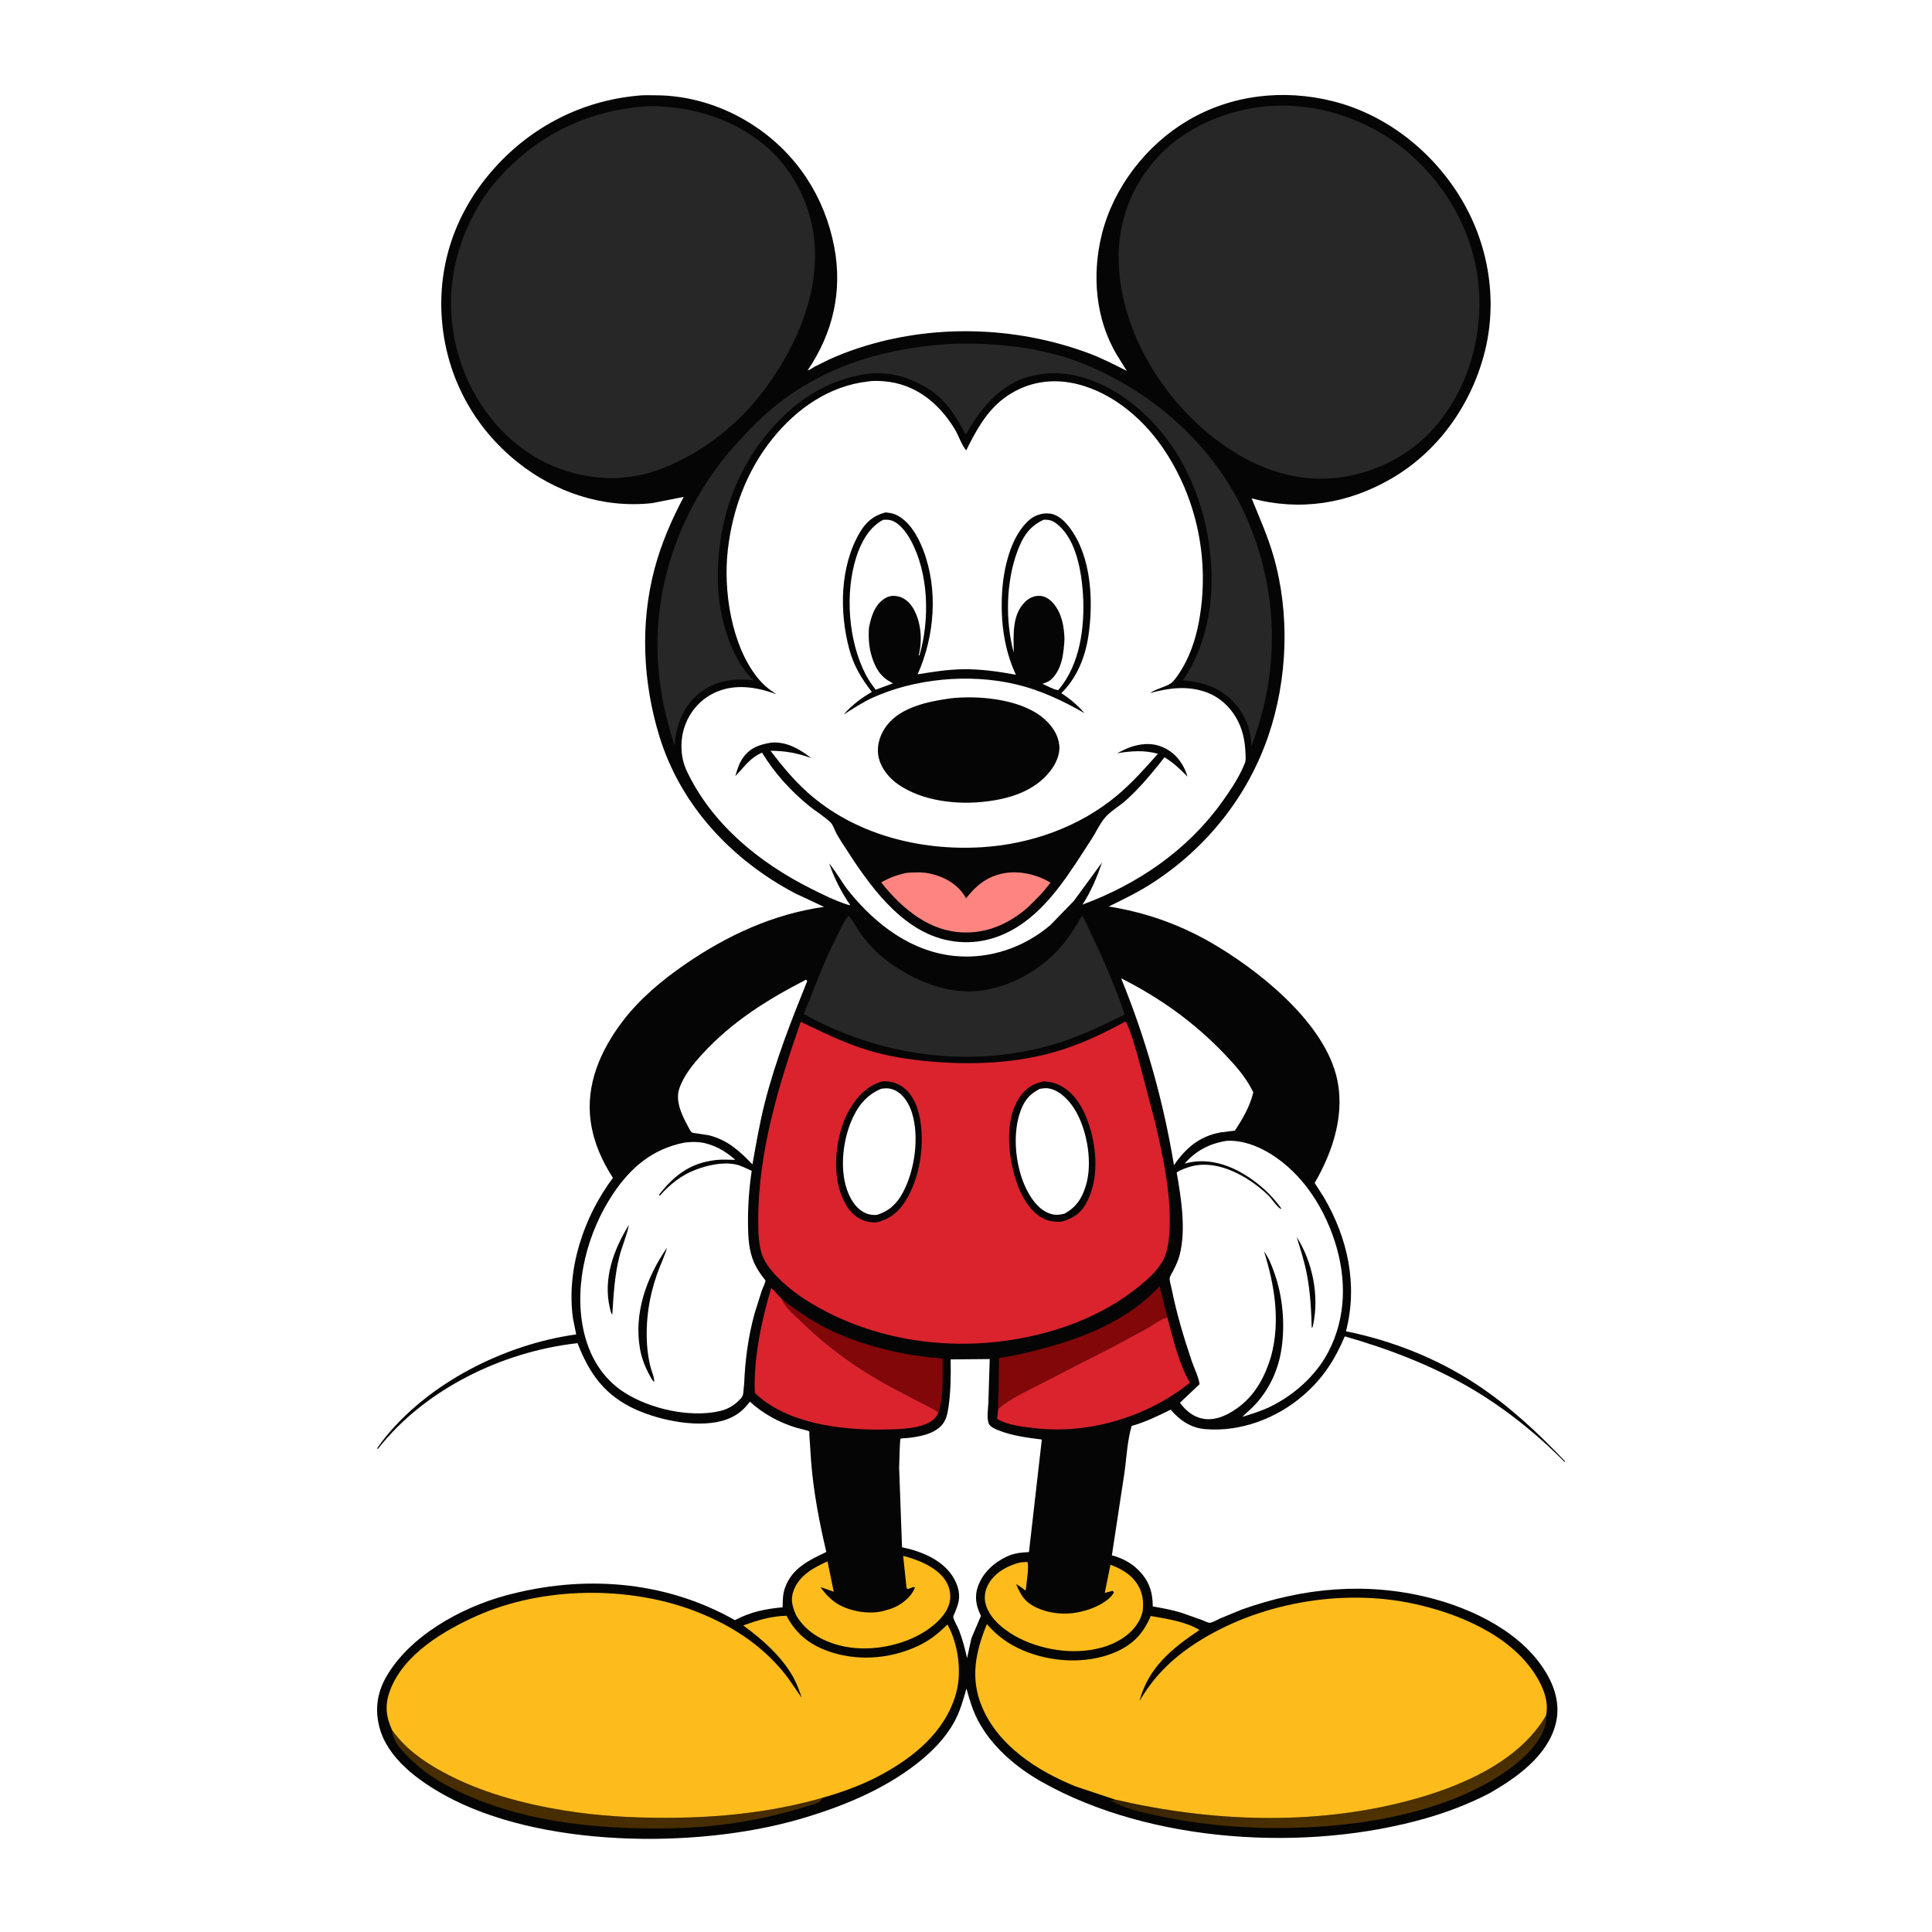
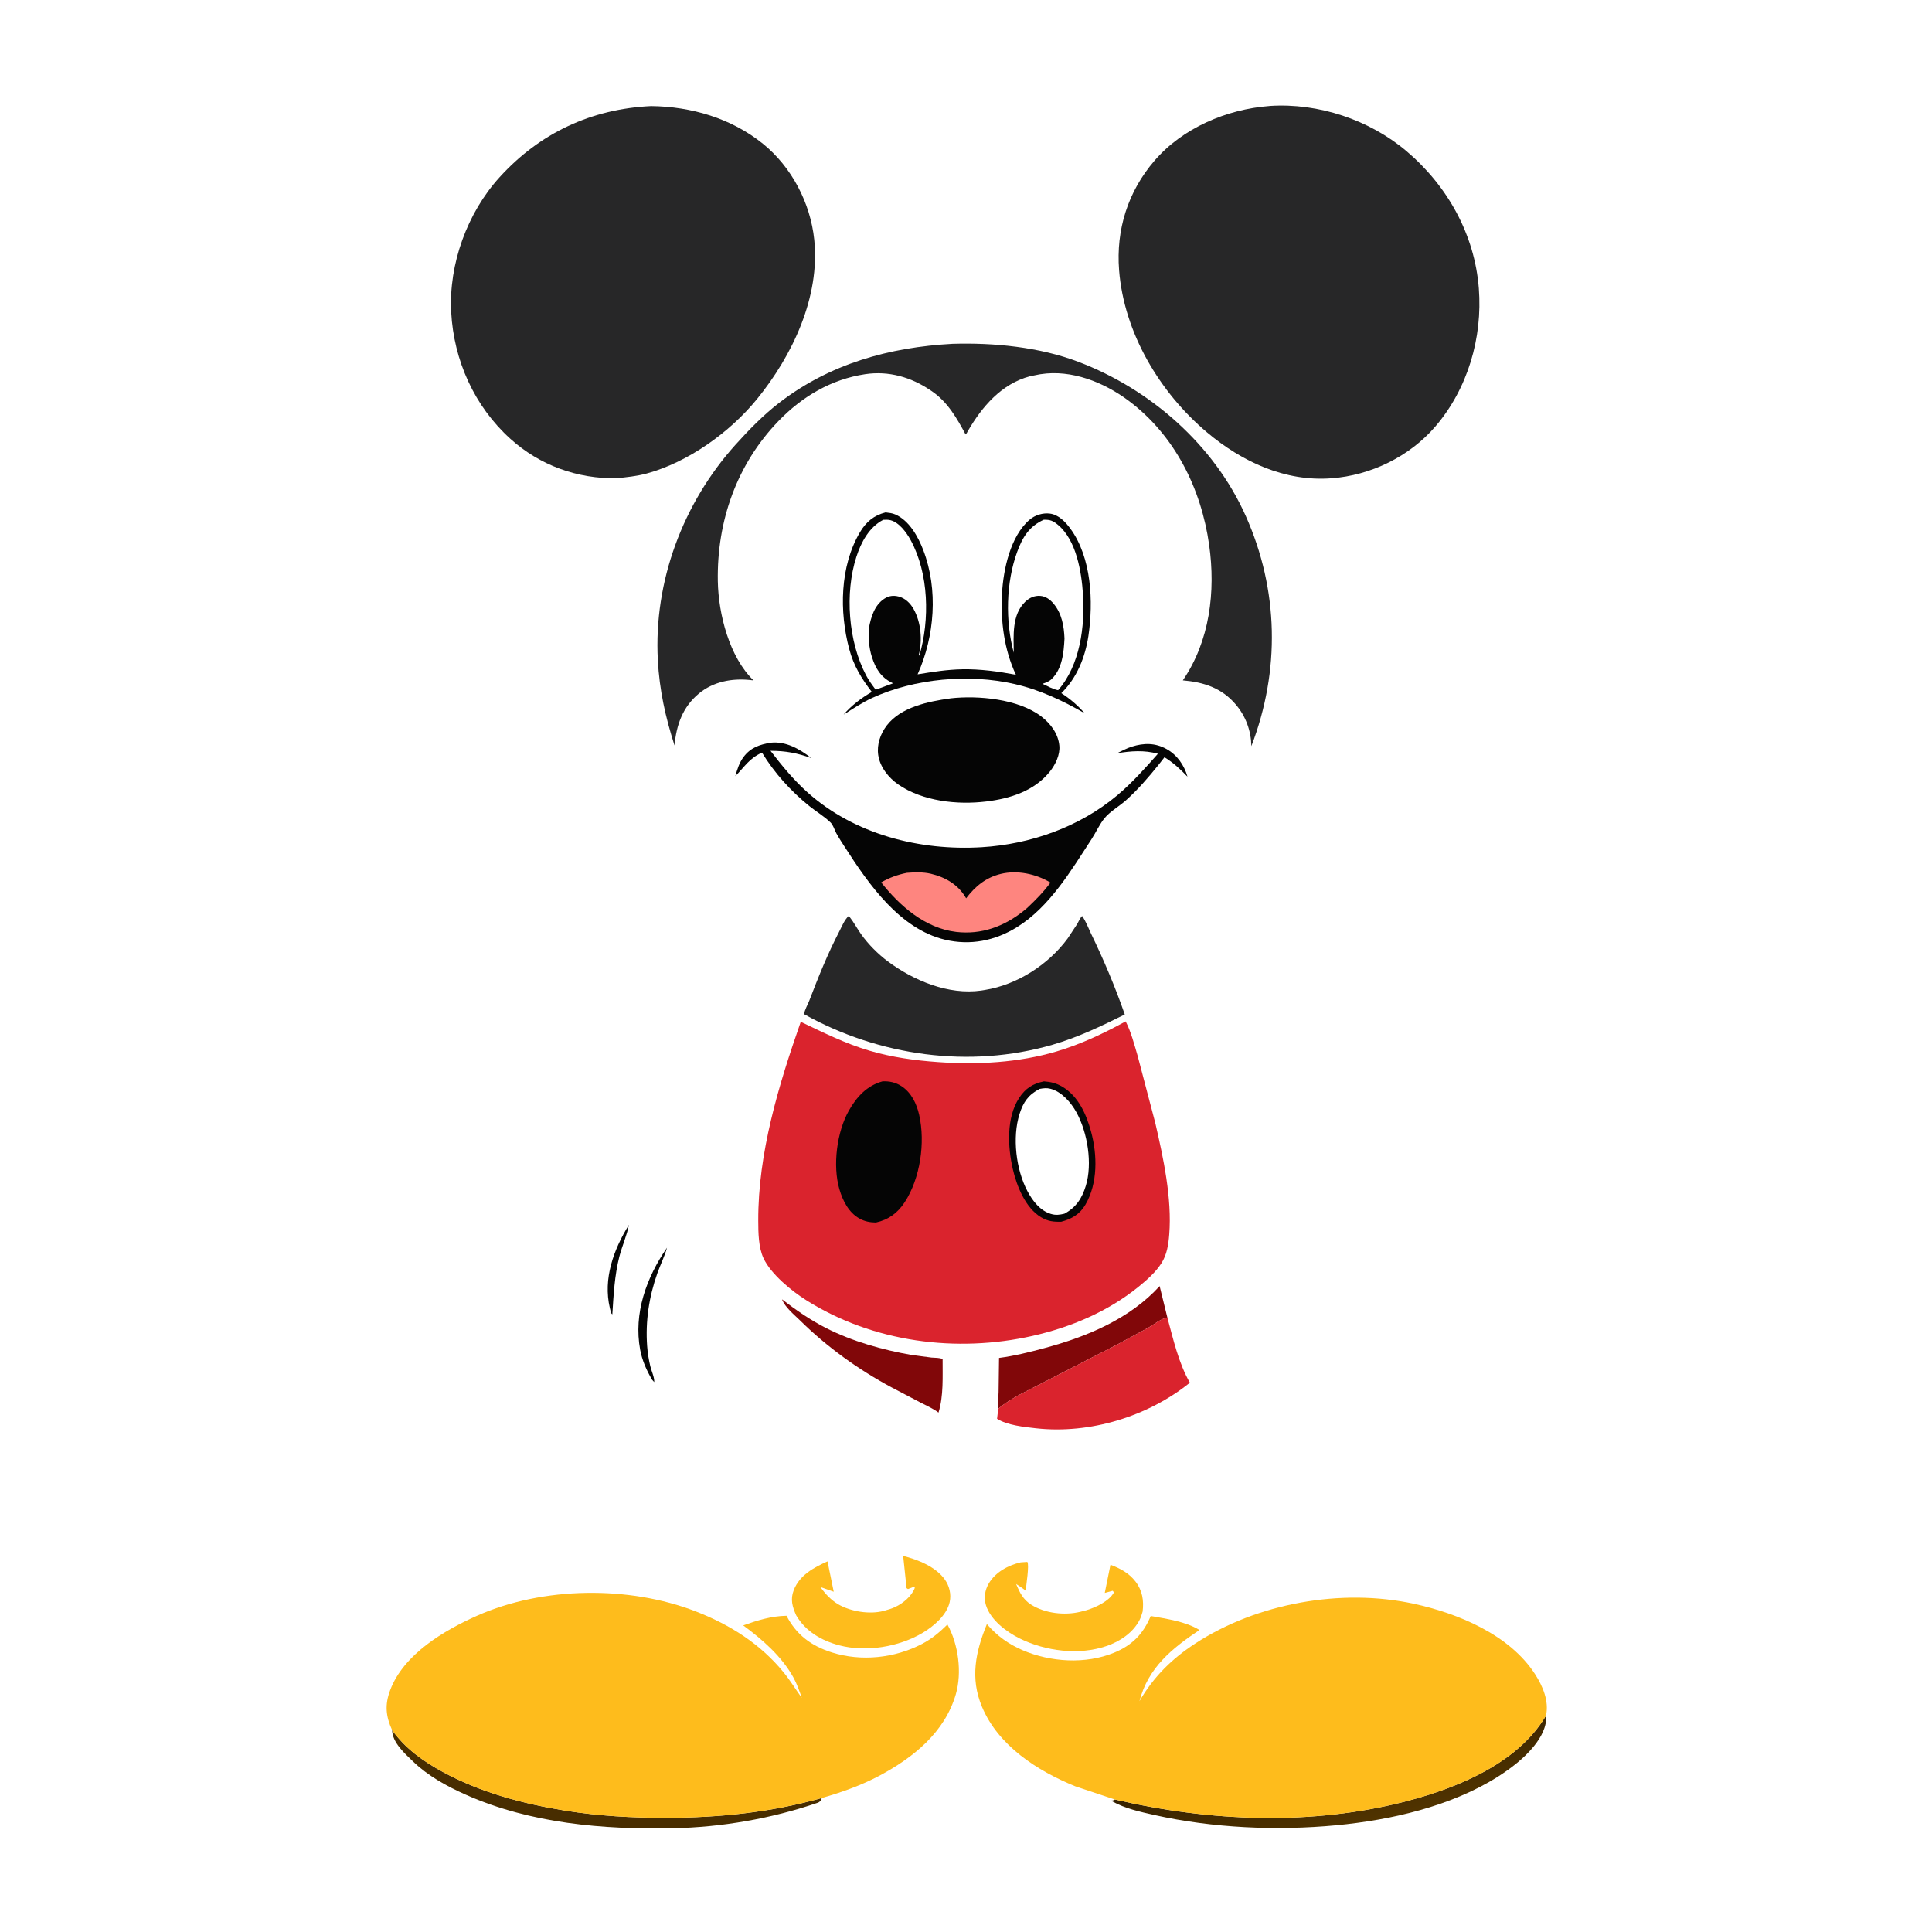
<svg xmlns="http://www.w3.org/2000/svg" version="1.1" style="display: block;" viewBox="0 0 2048 2048" width="1024" height="1024">
  <defs>
    <linearGradient id="Gradient1" gradientUnits="userSpaceOnUse" x1="1423.16" y1="1936.53" x2="1402.33" y2="1852.14">
      <stop class="stop0" offset="0" stop-opacity="1" stop-color="rgb(80,51,0)" />
      <stop class="stop1" offset="1" stop-opacity="1" stop-color="rgb(53,33,1)" />
    </linearGradient>
  </defs>
  <path transform="translate(0,0)" fill="rgb(255,255,255)" d="M -0 -0 L 2048 0 L 2048 2048 L -0 2048 L -0 -0 z" />
-   <path transform="translate(0,0)" fill="rgb(5,5,5)" d="M 676.12 101.404 C 681.84 100.672 688.054 101.003 693.832 100.985 C 731.686 100.867 768.893 112.901 800.265 133.888 C 845.175 163.931 874.314 208.996 884.36 261.94 C 893.281 308.96 882.817 353.319 856.118 392.613 C 858.314 392.229 861.136 390.036 863.115 388.936 L 878.489 381.274 C 888.632 376.641 899.022 372.619 909.61 369.124 C 988.06 343.227 1075.61 345.597 1153 374.04 C 1167.23 379.271 1180.96 386.323 1194.47 393.17 L 1184.28 376.824 C 1161.06 338.463 1157.31 290.978 1168.05 248.121 C 1180.44 198.69 1214.85 154.141 1258.48 128.141 C 1305.36 100.21 1360.96 94.115 1413.5 107.436 C 1470.81 121.966 1520.36 161.971 1550.03 212.586 C 1578.75 261.58 1587.87 320.709 1573.18 375.778 C 1558.51 430.771 1523.65 479.342 1474.05 507.833 C 1428.34 534.088 1377.85 542.084 1326.78 528.259 C 1335.11 548.939 1343.86 568.198 1350.06 589.79 C 1367.54 650.75 1364.95 719.976 1344.57 779.819 C 1322.49 844.632 1278.77 899.027 1221.44 936.13 C 1206.62 945.723 1191.06 953.202 1175.26 960.93 C 1213.1 966.934 1248.48 979.188 1281.82 998.123 C 1332.28 1026.79 1400.67 1081.06 1416.19 1139.02 C 1426.8 1178.63 1413.5 1219.77 1393.61 1253.99 L 1403.39 1269.23 C 1428.79 1312.72 1439.51 1361.93 1426.81 1411.19 C 1475.21 1421.01 1523.09 1439.78 1564.41 1467 C 1599.68 1490.23 1630.01 1518.49 1659.03 1549 L 1658.5 1549.72 C 1628.71 1519.5 1593.58 1491.47 1556.86 1470.28 C 1515.86 1446.63 1470.93 1429.56 1425.55 1416.61 C 1414.82 1441.65 1402.48 1461.01 1381.7 1479.03 C 1353.35 1503.62 1314.83 1518.21 1277.16 1514.9 C 1262.11 1513.58 1250.49 1505.45 1240.95 1494.33 C 1228.17 1500.6 1214.77 1507.16 1201.1 1511.13 L 1199.62 1511.55 C 1194.89 1527.38 1194.2 1545.83 1191.81 1562.22 L 1178.65 1648.69 C 1189.38 1651.57 1198.71 1656.38 1206.66 1664.26 C 1217.9 1675.4 1221.96 1687.27 1221.99 1702.86 C 1232.06 1704.67 1241.99 1706.4 1251.8 1709.39 L 1274.17 1717.29 C 1276.14 1718.02 1280.16 1720.13 1282.11 1720.24 C 1284.64 1720.38 1290.72 1716.81 1293.1 1715.73 L 1316.37 1706.17 C 1381.1 1683.1 1447.88 1676.76 1514.88 1693.58 C 1561.66 1705.33 1613.93 1730.75 1639.25 1773.68 C 1649.05 1790.29 1654 1808.88 1648.96 1827.94 C 1639.98 1861.86 1607.33 1884.66 1578.61 1901.12 C 1557.06 1912.2 1534.75 1920.81 1511.45 1927.48 C 1384.98 1963.66 1219.56 1953.9 1104.24 1888.83 C 1076.88 1873.39 1050.45 1850.85 1036.04 1822.5 C 1030.72 1812.03 1027.59 1801.22 1024.49 1789.95 C 1020.93 1802.12 1017.97 1813.54 1011.86 1824.77 C 1001.95 1842.94 987.324 1857.58 971.064 1870.16 C 934.948 1898.12 890.77 1915.92 847.112 1928.52 C 737.599 1960.15 571.532 1958.69 470.827 1902.7 C 443.067 1887.26 411.238 1863.98 402.412 1831.7 C 397.282 1812.94 399.567 1794.9 409.144 1778 C 433.909 1734.29 488.507 1704.27 535.5 1691.45 C 617.5 1669.07 704.426 1675.07 779.011 1717.44 C 795.237 1708.81 811.423 1705.41 829.618 1703.82 C 829.682 1696.56 829.732 1689.66 832.268 1682.73 C 839.743 1662.3 857.536 1653.88 875.928 1645.15 C 868.507 1613.64 862.391 1581.81 859.84 1549.49 L 857.874 1519.97 C 857.819 1519.09 858.299 1517.99 857.71 1517.34 C 856.84 1516.38 845.904 1514.02 843.929 1513.41 C 825.657 1507.76 809.058 1498.7 794.923 1485.85 C 788.224 1494.62 781.52 1500.33 771.166 1504.31 C 743.685 1514.86 701.013 1506.18 674.875 1494.56 C 641.705 1479.82 625.08 1457.02 612.226 1423.82 L 610.279 1424.04 C 531.735 1433.21 450.051 1472.83 400.715 1535.8 L 399.605 1535.5 L 404.738 1528.33 C 452.045 1466.6 534.824 1424.98 610.791 1414.54 L 607.413 1397.81 C 600.054 1345.93 618.654 1290.01 649.73 1248.59 C 637.949 1230.38 629.349 1210.91 626.235 1189.29 C 620.572 1149.98 636.507 1113.56 659.873 1082.77 C 677.924 1058.98 701.526 1039.21 725.992 1022.36 C 770.628 991.614 819.455 969.019 873.456 961.317 L 843 947.04 C 775.91 911.784 721.637 854.13 699.045 780.723 C 681.42 723.454 678.393 660.939 693.909 602.762 C 701.058 575.956 711.824 551.205 724.747 526.77 L 691.16 533.366 C 639.15 538.998 588.156 521.938 547.717 489.24 C 502.472 452.656 474.425 400.947 468.801 343.084 C 463.15 284.939 480.825 229.992 518.1 185.181 C 558.174 137.007 613.635 107.137 676.12 101.404 z" />
  <path transform="translate(0,0)" fill="rgb(72,45,0)" d="M 415.65 1834.03 C 429.755 1853.6 448.41 1866.95 469.412 1878.37 C 509.485 1900.16 554.291 1912.08 599.107 1919.33 C 634.432 1925.05 670.126 1927.01 705.879 1926.96 C 761.893 1926.89 816.994 1921.28 871.046 1906 L 870.51 1908.32 C 869.339 1909.4 868.346 1910.48 866.8 1911.01 C 817.678 1927.8 765.227 1936.97 713.305 1938.01 C 639.09 1939.49 562.712 1933.02 494.056 1902.6 C 473.719 1893.59 453.79 1882.64 437.668 1867.09 C 428.832 1858.56 415.901 1847.09 415.65 1834.03 z" />
  <path transform="translate(0,0)" fill="rgb(129,7,9)" d="M 828.979 1377.35 C 843.8 1388.74 858.662 1399.09 875.36 1407.63 C 903.257 1421.9 935.936 1431.08 966.724 1436.38 L 987.5 1439.09 C 990.928 1439.42 996.241 1439.09 999.205 1440.74 C 999.09 1459.34 1000.36 1479.5 994.852 1497.42 C 989.094 1493.08 982.107 1490.01 975.699 1486.73 L 944.777 1470.51 C 909.84 1451.74 876.707 1427.95 848.45 1400.07 C 842.061 1393.77 832.082 1385.82 828.979 1377.35 z" />
  <path transform="translate(0,0)" fill="url(#Gradient1)" d="M 1181.81 1907.55 C 1282.7 1931.04 1390.64 1935.54 1491.46 1909.2 C 1545.54 1895.07 1609.26 1868.92 1638.83 1818.58 C 1640.04 1830.28 1633.19 1842.14 1626.05 1850.99 C 1615.73 1863.78 1601.58 1874.64 1587.78 1883.38 C 1538.23 1914.75 1474.41 1929.37 1416.5 1934.85 C 1353.34 1940.83 1285.66 1937.82 1223.79 1924.01 C 1208.58 1920.62 1192.63 1917.13 1179 1909.51 L 1176.49 1908.75 C 1178.97 1908.65 1179.66 1908.94 1181.81 1907.55 z" />
  <path transform="translate(0,0)" fill="rgb(129,7,9)" d="M 1058.18 1493.3 C 1057.54 1487.79 1058.44 1481.13 1058.54 1475.5 L 1059.02 1439.47 C 1075.31 1437.35 1091.58 1433.26 1107.42 1428.99 C 1152.16 1416.95 1197.49 1398.15 1229.26 1363.32 L 1237.47 1396.73 C 1231.14 1397.5 1222.71 1404.32 1217 1407.56 L 1183.84 1425.52 L 1080.41 1478.59 C 1072.63 1482.94 1065.01 1487.54 1058.18 1493.3 z" />
  <path transform="translate(0,0)" fill="rgb(254,188,28)" d="M 1081.96 1656.18 L 1089 1655.71 C 1091.27 1658.67 1087.73 1680.93 1087.24 1686.21 C 1084.08 1683.53 1080.6 1681.36 1077.14 1679.09 C 1080.9 1688.18 1084.51 1695.61 1093.14 1701.07 C 1107.75 1710.29 1128.5 1712.59 1145.13 1708.59 L 1147 1708.11 L 1151.86 1706.84 C 1161.7 1703.86 1175.78 1697.25 1180.83 1688 L 1179.5 1686.31 L 1171.1 1688.56 L 1177.14 1658.68 C 1187.57 1662.65 1196.76 1667.52 1203.71 1676.54 C 1211.03 1686.05 1212.66 1696.8 1211.23 1708.35 C 1210.35 1711.35 1209.45 1714.4 1208.02 1717.19 C 1201.04 1730.81 1187.12 1740.03 1172.97 1744.88 C 1143.81 1754.87 1108.34 1750.4 1081 1736.88 C 1066.79 1729.86 1050.06 1717.32 1045.16 1701.64 C 1042.73 1693.87 1044.04 1685.45 1048.17 1678.5 C 1055.35 1666.41 1068.71 1659.28 1081.96 1656.18 z" />
  <path transform="translate(0,0)" fill="rgb(254,188,28)" d="M 957.403 1649.33 C 972.917 1653.24 991.925 1660.8 1001.55 1674.35 C 1006.39 1681.18 1008.5 1689.88 1006.72 1698.16 C 1003.75 1712.01 989.813 1723.89 978.117 1730.84 C 952.889 1745.85 918.153 1751.62 889.635 1744.11 C 870.919 1739.19 853.934 1729.39 843.991 1712.33 C 839.921 1703.16 837.639 1695.43 841.379 1685.7 C 847.486 1669.8 862.511 1661.7 877.204 1655.13 L 883.786 1687.3 L 869.688 1682.31 C 874.603 1689.4 881.152 1696.32 888.667 1700.69 C 901.765 1708.3 921.984 1711.63 936.756 1707.62 L 938.5 1707.12 C 942.182 1706.1 945.627 1705.08 949.094 1703.43 C 957.442 1699.47 966.567 1691.94 969.811 1683 L 968.5 1682.17 L 962.5 1684.46 L 961.002 1683.5 L 957.403 1649.33 z" />
  <path transform="translate(0,0)" fill="rgb(255,255,255)" d="M 1188.43 1037.02 C 1229.64 1057.85 1265.96 1083.76 1297.9 1117.21 C 1309.96 1129.84 1320.95 1142.12 1328.57 1157.97 C 1324.67 1173.3 1317.74 1185.32 1309.03 1198.47 L 1293.4 1200.45 C 1271.11 1204.78 1257.11 1216.81 1244.46 1235.12 C 1233.13 1166.74 1214.64 1101.19 1188.43 1037.02 z" />
  <path transform="translate(0,0)" fill="rgb(255,255,255)" d="M 854.44 1038.5 C 854.986 1038.85 855.295 1039.48 855.674 1040 C 838.516 1082.53 822.158 1124.16 810.767 1168.74 C 805.201 1190.52 801.612 1212.22 797.61 1234.29 C 783.616 1219.79 771.667 1208.79 751.682 1203.47 L 734.248 1200.8 C 731.999 1200.04 730.136 1195.49 728.989 1193.4 C 722.881 1182.25 715.833 1167.4 719.911 1154.56 C 724.392 1140.45 734.917 1127.76 744.755 1117.06 C 776.198 1082.85 813.454 1059.57 854.44 1038.5 z" />
  <path transform="translate(0,0)" fill="rgb(218,35,45)" d="M 1058.18 1493.3 C 1065.01 1487.54 1072.63 1482.94 1080.41 1478.59 L 1183.84 1425.52 L 1217 1407.56 C 1222.71 1404.32 1231.14 1397.5 1237.47 1396.73 C 1243.63 1419.55 1249.45 1445.13 1261.31 1465.73 C 1216.79 1501.61 1155.26 1520.41 1098.17 1514.05 C 1085.81 1512.67 1067.47 1510.82 1056.94 1503.95 L 1058.18 1493.3 z" />
-   <path transform="translate(0,0)" fill="rgb(218,35,45)" d="M 994.852 1497.42 C 993.658 1499.6 992.436 1501.84 990.68 1503.63 C 979.298 1515.2 951.413 1515.15 936.007 1515.38 C 891.37 1516.04 833.665 1509.13 800.133 1476.51 C 798.633 1440.24 807.283 1399.54 817.571 1365.07 L 828.979 1377.35 C 832.082 1385.82 842.061 1393.77 848.45 1400.07 C 876.707 1427.95 909.84 1451.74 944.777 1470.51 L 975.699 1486.73 C 982.107 1490.01 989.094 1493.08 994.852 1497.42 z" />
-   <path transform="translate(0,0)" fill="rgb(255,255,255)" d="M 1007.74 1441.03 L 1049.14 1440.66 L 1047.72 1486.96 C 1047.48 1492.94 1045.45 1505.2 1048.74 1510.13 C 1050.61 1512.92 1054.82 1514.72 1057.79 1515.94 C 1072.59 1522.01 1088.64 1523.94 1104.37 1525.97 L 1090.75 1645.24 C 1082.51 1645.72 1075.21 1646.32 1067.57 1649.86 C 1053.72 1656.28 1041.98 1666.93 1036.69 1681.54 C 1032.93 1691.91 1034.56 1701.88 1039.24 1711.58 L 1039.87 1712.85 L 1029.67 1736.76 L 1025.12 1757.76 C 1022.99 1747.67 1020.26 1737.72 1016.6 1728.06 C 1015.35 1724.76 1010.52 1716.78 1010.46 1713.76 C 1010.45 1713.12 1011.82 1710.44 1012.08 1709.79 C 1013.6 1705.94 1015.25 1702.03 1016.12 1697.97 C 1018.12 1688.6 1014.88 1678.74 1009.79 1670.86 C 998.309 1653.13 976.107 1644.17 956.195 1640.21 L 953.125 1556.09 C 953.694 1532.99 954.195 1525.32 954.585 1525.12 C 955.839 1524.49 960.707 1524.53 962.341 1524.34 C 974.253 1522.97 988.909 1520.5 997.617 1511.5 C 1002.91 1506.03 1004.27 1499.21 1005.37 1492 C 1007.93 1475.15 1007.97 1458.02 1007.74 1441.03 z" />
  <path transform="translate(0,0)" fill="rgb(39,39,40)" d="M 1147.05 970.984 C 1150.84 975.98 1153.67 983.752 1156.46 989.507 C 1169.93 1017.28 1182.19 1046.21 1192.31 1075.38 C 1167.47 1087.76 1142.31 1099.77 1115.58 1107.5 C 1027.61 1132.93 931.901 1119.38 852.392 1075.09 C 852.889 1070.49 856.148 1065.23 857.831 1060.83 C 867.336 1036.02 877.351 1011.04 889.634 987.449 C 892.544 981.86 895.078 975.138 899.733 970.853 L 900.291 971.541 C 904.982 977.413 908.527 984.249 912.89 990.402 C 920.293 1000.84 930.732 1011.35 941 1019 C 968.429 1039.43 1005.36 1054.97 1040.12 1050.02 L 1044.01 1049.39 C 1078.12 1043.97 1111.44 1022.51 1131.79 994.761 L 1141.74 979.68 C 1143.34 976.994 1144.9 973.2 1147.05 970.984 z" />
  <path transform="translate(0,0)" fill="rgb(255,255,255)" d="M 1300.47 1209.31 C 1313.39 1208.63 1326.7 1212.5 1338.13 1218.3 C 1376.35 1237.68 1402.26 1276.3 1415.06 1316.33 C 1427.46 1355.11 1427.19 1396.32 1408.16 1432.94 C 1395.03 1458.19 1371.42 1479.21 1345.88 1491.44 C 1336.6 1495.89 1326.82 1498.83 1317.03 1501.91 C 1321.69 1497.07 1326.99 1492.91 1331.49 1487.9 C 1346.36 1471.36 1355.46 1450.89 1358.59 1428.91 C 1362.35 1402.54 1359.65 1373.53 1350.58 1348.51 C 1347.79 1340.82 1344.93 1333.26 1339.98 1326.68 C 1351.2 1362.87 1357.48 1400.73 1347.32 1438.04 C 1341.22 1458.17 1331.8 1476.66 1315.1 1489.99 C 1304.62 1498.35 1290.52 1506.09 1276.67 1504.12 C 1265.61 1502.54 1257.15 1495.71 1250.81 1486.94 L 1271.61 1467.29 C 1270.61 1459.68 1265.68 1449.85 1263.17 1442.4 C 1254.8 1417.53 1247.06 1391.84 1241.97 1366.08 C 1241.41 1363.27 1239.6 1357.66 1239.92 1354.95 C 1240.19 1352.72 1242.39 1349.45 1243.39 1347.48 C 1246.28 1341.82 1248.96 1336.36 1250.53 1330.17 C 1257.42 1303.11 1252.08 1269.97 1247.31 1242.78 C 1251.89 1239.93 1257.63 1237.8 1262.83 1236.41 C 1291.66 1228.69 1324.06 1247.68 1344.14 1266.85 C 1348.28 1270.8 1353.35 1279.2 1357.94 1281.78 L 1357.86 1280.5 C 1347.59 1266.18 1334.12 1254.05 1319.05 1244.94 C 1300.52 1233.74 1279.14 1227.51 1257.66 1232.98 L 1255.75 1233.48 C 1267.8 1219.6 1282.35 1212.13 1300.47 1209.31 z" />
-   <path transform="translate(0,0)" fill="rgb(5,5,5)" d="M 1374.49 1311.22 C 1391.5 1337.74 1398.58 1373.7 1391.95 1404.5 C 1391.48 1406.89 1391.94 1405.76 1390.5 1407.85 C 1389.97 1388.59 1388.96 1369.45 1385.29 1350.49 C 1382.7 1337.13 1378.57 1324.18 1374.49 1311.22 z" />
  <path transform="translate(0,0)" fill="rgb(255,255,255)" d="M 725.517 1211.2 C 733.307 1210.27 741.774 1210.12 749.35 1212.36 L 751 1212.87 C 762.239 1216.28 770.667 1221.85 779.486 1229.48 C 772.424 1229.42 765.675 1228.89 758.606 1229.71 C 731.701 1232.82 714.905 1245.74 698.54 1266.5 L 699.5 1267.43 C 709.818 1255.77 722.175 1245.82 736.819 1240.19 C 749.68 1235.24 765.949 1231.47 779.733 1234.32 C 785.541 1235.53 791.445 1238.7 796.835 1241.13 C 794.045 1260.12 792.691 1279.02 792.913 1298.22 C 793.07 1311.8 793.754 1325.39 799.177 1338.04 C 801.534 1343.54 804.563 1348.16 808.069 1352.98 C 808.471 1353.53 811.394 1357.06 811.423 1357.52 C 811.53 1359.29 808.346 1365.81 807.588 1367.89 L 800.017 1391.88 C 793.191 1416.34 789.849 1441.49 788.858 1466.83 L 788.35 1471.5 C 788 1475.19 788.244 1479.21 785.628 1482.11 L 784.827 1482.95 C 778.694 1489.64 771.542 1493.88 762.652 1495.88 C 731.007 1502.96 689.24 1493.55 661.99 1476.19 C 637.994 1460.91 624.04 1436.54 618.313 1409 C 608.276 1360.73 622.768 1306.3 649.734 1265.75 C 668.548 1237.47 691.721 1217.94 725.517 1211.2 z" />
  <path transform="translate(0,0)" fill="rgb(5,5,5)" d="M 666.68 1298.36 C 664.526 1309.76 659.378 1320.88 656.512 1332.2 C 651.462 1352.16 650.406 1372.78 649.104 1393.25 L 648.21 1392.5 C 647.425 1390.58 646.934 1388.57 646.464 1386.56 C 639.152 1355.28 650.503 1324.61 666.68 1298.36 z" />
  <path transform="translate(0,0)" fill="rgb(5,5,5)" d="M 707.057 1322.59 C 704.522 1331.84 700.041 1340.6 696.837 1349.66 C 687.998 1374.65 684.094 1400.39 685.992 1426.84 C 686.514 1434.12 687.695 1441.38 689.408 1448.47 C 690.646 1453.6 693.806 1459.94 693.5 1465.1 L 691.265 1462.59 C 685.436 1452.8 680.722 1442.18 678.623 1430.92 C 671.415 1392.24 685.304 1354.12 707.057 1322.59 z" />
  <path transform="translate(0,0)" fill="rgb(39,39,40)" d="M 1009.64 364.461 C 1053.48 363.13 1101.69 367.837 1142.95 383.494 C 1219.57 412.57 1286.91 471.549 1320.57 546.965 C 1355.53 625.271 1357.21 710.989 1326.5 790.942 C 1326.16 774.525 1320.62 759.26 1309.84 746.626 C 1294.92 729.147 1275.95 723.107 1253.85 721.212 C 1282.46 679.377 1288.71 627.165 1281.76 577.682 C 1273.37 517.902 1245.23 461.223 1196.2 424.667 C 1170.16 405.246 1136.07 391.561 1103.09 396.649 L 1101.5 396.913 L 1091.88 398.829 C 1061.51 406.931 1041.01 431.029 1025.84 457.159 C 1025.06 458.798 1024.76 459.328 1023.58 460.557 C 1014.31 443.256 1004.51 426.087 987.835 414.729 L 986.284 413.698 C 965.746 399.748 941.935 392.921 917.117 396.648 C 881.191 402.043 850.338 420.329 825.279 446.279 C 780.809 492.328 759.794 552.682 760.922 616.092 C 761.544 651.021 773.203 696.593 798.801 721.256 L 795.063 720.837 C 775.767 718.857 756.041 722.554 740.801 735.212 C 723.644 749.463 716.896 768.744 715.031 790.252 C 705.327 759.897 699.027 731.582 697.319 699.631 C 692.87 616.379 723.883 533.505 779.494 471.623 C 793.616 455.908 809.147 439.972 825.904 427.051 C 879.671 385.592 942.703 368.119 1009.64 364.461 z" />
  <path transform="translate(0,0)" fill="rgb(254,188,28)" d="M 1181.81 1907.55 L 1139.94 1893.6 C 1099.71 1877.25 1058.22 1850.69 1040.87 1809.11 C 1028.24 1778.84 1034.13 1750.94 1046.13 1721.63 C 1056.73 1733.94 1068.91 1742.77 1083.8 1749.2 C 1113.51 1762.01 1150.8 1764.37 1181 1751.93 C 1200.23 1744 1211.76 1732.19 1219.83 1713.01 C 1236.68 1716.09 1256.73 1718.77 1271.48 1727.87 C 1242.14 1747.55 1217.16 1767.72 1207.88 1803.27 C 1222.82 1777.47 1242.31 1758.29 1267.22 1742.06 C 1332.79 1699.35 1421.97 1683.45 1498.5 1700.02 C 1545.47 1710.18 1600.32 1732.8 1627.32 1774.87 C 1635.5 1787.61 1642.15 1803.29 1638.83 1818.58 C 1609.26 1868.92 1545.54 1895.07 1491.46 1909.2 C 1390.64 1935.54 1282.7 1931.04 1181.81 1907.55 z" />
  <path transform="translate(0,0)" fill="rgb(254,188,28)" d="M 415.65 1834.03 C 408.937 1819.29 407.767 1807.17 413.582 1791.67 C 427.883 1753.56 470.614 1728.33 505.93 1712.65 C 575.488 1681.77 666.685 1680.68 737.523 1708.15 C 773.902 1722.26 806.226 1742.67 831.008 1773.19 C 837.859 1781.63 843.505 1790.99 849.916 1799.76 C 847.315 1792.31 844.772 1784.89 840.919 1777.97 C 828.474 1755.63 808.181 1737.96 787.845 1723 C 802.935 1717.62 817.58 1713.08 833.747 1712.78 C 844.266 1733.07 860.069 1744.76 881.781 1751.64 C 913.042 1761.54 948.415 1757.76 977.438 1742.6 C 987.806 1737.19 996.028 1730.2 1004.33 1722.05 C 1015.95 1743.01 1019.94 1772.95 1013.2 1796.03 C 1001.39 1836.44 968.236 1863.06 932.49 1882.19 C 913.253 1892.49 891.989 1900 871.046 1906 C 816.994 1921.28 761.893 1926.89 705.879 1926.96 C 670.126 1927.01 634.432 1925.05 599.107 1919.33 C 554.291 1912.08 509.485 1900.16 469.412 1878.37 C 448.41 1866.95 429.755 1853.6 415.65 1834.03 z" />
  <path transform="translate(0,0)" fill="rgb(39,39,40)" d="M 1345.4 112.39 L 1346.27 112.289 C 1397.72 108.991 1451.69 126.949 1491.01 160.266 C 1534.42 197.053 1563.21 248.553 1567.63 305.74 C 1571.67 358.012 1555.88 412.188 1521.49 452.176 C 1494.11 484.018 1452.99 504.001 1411.25 507.022 C 1362.15 510.755 1316.44 489.409 1279.56 458.399 C 1229.17 416.027 1191.44 352.612 1186.28 286.348 C 1182.95 243.439 1195.56 203.204 1223.74 170.406 C 1253.58 135.671 1300.34 115.819 1345.4 112.39 z" />
  <path transform="translate(0,0)" fill="rgb(39,39,40)" d="M 690.173 112.443 C 732.744 112.923 775.275 125.342 808.772 152.425 C 839.207 177.033 859.112 215.201 863.134 254.053 C 869.438 314.944 839.994 376.954 802.382 423.129 C 773.732 458.302 729.35 490.096 685.319 502.003 C 675.017 504.789 664.328 505.851 653.744 506.954 C 612.03 507.704 572.108 493.286 540.976 465.136 C 502.87 430.679 481.004 382.07 478.278 330.867 C 475.564 279.895 495.31 225.572 529.603 187.839 C 572.226 140.939 626.892 115.427 690.173 112.443 z" />
  <path transform="translate(0,0)" fill="rgb(218,35,45)" d="M 1193.24 1082.71 C 1198.97 1093.78 1202.43 1107.33 1205.96 1119.27 L 1224.66 1190.42 C 1233.27 1227.65 1242.44 1270.32 1239.44 1308.58 C 1238.6 1319.26 1237.03 1329.9 1231.14 1339.11 C 1225.01 1348.67 1215.75 1356.83 1207.01 1363.93 C 1174.62 1390.26 1135.15 1406.94 1094.64 1416.1 C 1013.83 1434.36 925.532 1422.87 855.07 1378.54 C 839.584 1368.87 817.3 1350.82 809.382 1333.84 C 803.96 1322.21 803.82 1306.53 803.779 1293.95 C 803.544 1222.11 825.33 1150.37 848.832 1083.16 C 873.012 1094.61 895.662 1106.07 921.515 1113.71 C 945.358 1120.75 969.595 1124.08 994.328 1125.84 C 1036.1 1128.81 1079.56 1126.51 1119.9 1114.59 C 1145.84 1106.92 1169.56 1095.6 1193.24 1082.71 z" />
  <path transform="translate(0,0)" fill="rgb(5,5,5)" d="M 935.645 1146.22 C 942.885 1145.97 949.334 1147.33 955.5 1151.29 C 966.025 1158.06 971.687 1169.93 974.361 1181.78 C 980.999 1211.16 975.578 1249.03 958.958 1274.5 C 951.583 1285.8 941.73 1293.04 928.462 1295.93 C 922.134 1295.81 916.718 1294.81 911.109 1291.71 C 899.658 1285.4 893.315 1272.71 889.8 1260.64 C 882.511 1235.62 887.027 1199.86 899.89 1177.19 C 908.19 1162.56 919.046 1150.77 935.645 1146.22 z" />
-   <path transform="translate(0,0)" fill="rgb(255,255,255)" d="M 934.214 1154.1 C 939.61 1153.36 943.74 1153.41 948.741 1155.79 C 958.042 1160.22 963.893 1170.44 966.818 1179.95 C 974.616 1205.29 969.695 1240.55 957.229 1263.87 C 950.768 1275.96 942.619 1283.88 929.319 1287.87 C 925.376 1288.11 921.718 1287.72 918.031 1286.19 C 908.892 1282.39 903.081 1273.9 899.351 1265.09 C 889.874 1242.7 892.924 1211.71 901.949 1189.59 C 908.567 1173.37 917.697 1161.04 934.214 1154.1 z" />
  <path transform="translate(0,0)" fill="rgb(5,5,5)" d="M 1106.66 1146.26 C 1113.85 1146.8 1119.72 1148.19 1126.03 1151.91 C 1143.1 1161.96 1151.57 1181.2 1156.53 1199.46 C 1163.27 1224.23 1163.85 1254.34 1150.54 1277.07 C 1144.65 1287.14 1135.92 1292.19 1124.94 1295.08 C 1116.75 1295.27 1110.89 1294.67 1103.59 1290.34 C 1086.85 1280.39 1077.63 1256.92 1073.5 1238.77 C 1068.23 1215.6 1066.7 1184.79 1080.21 1164.01 C 1086.92 1153.69 1094.7 1148.76 1106.66 1146.26 z" />
  <path transform="translate(0,0)" fill="rgb(255,255,255)" d="M 1102.04 1154.28 C 1105.89 1153.55 1109.64 1153.12 1113.5 1154.13 C 1125.53 1157.26 1135.4 1168.77 1141.16 1179.29 C 1152.85 1200.67 1158.21 1233.52 1151.01 1256.97 C 1146.94 1270.23 1140.8 1279.85 1128.29 1286.58 C 1123.21 1287.78 1119.16 1288.37 1114 1286.8 C 1102.38 1283.26 1094.63 1273.02 1089.16 1262.75 C 1076.98 1239.89 1072.91 1205.6 1080.74 1180.86 C 1084.76 1168.15 1090.14 1160.46 1102.04 1154.28 z" />
  <path transform="translate(0,0)" fill="rgb(255,255,255)" d="M 920.112 404.381 C 925.222 403.498 931.581 403.756 936.754 404.154 C 969.952 406.711 995.099 427.013 1011.99 454.742 C 1016.16 461.579 1019.21 471.604 1024.21 477.424 C 1034.48 456.691 1045.85 435.623 1064.96 421.631 C 1085.25 406.777 1109.39 401.292 1134.3 405.591 C 1174.44 412.517 1209.6 441.273 1232.23 474.135 C 1269.27 527.901 1282.77 595.108 1270.87 659.157 C 1267.29 678.432 1260.59 698.136 1249.48 714.439 C 1247.3 717.641 1244.13 722.472 1240.9 724.517 C 1234.24 728.734 1225.98 729.955 1219.09 734.647 C 1238.7 729.399 1257.81 726.672 1277.47 733.352 C 1293.66 738.849 1306.08 751.017 1313.25 766.426 C 1318.03 776.692 1319.89 787.528 1320.28 798.757 C 1320.4 802.193 1320.86 805.984 1319.53 809.222 L 1318.96 810.5 L 1317.21 814.5 C 1311.26 827.411 1303.1 839.473 1294.81 850.97 C 1258.25 901.645 1205.84 937.342 1147.5 958.912 C 1156.55 944.842 1162.83 930.071 1168.17 914.268 L 1138.32 955.011 L 1113.31 980.775 C 1085.58 1004.24 1049.6 1016.7 1013.27 1013.49 C 966.791 1009.37 928.657 980.5 900.096 945.156 C 892.419 935.655 886.741 924.592 878.963 915.238 C 884.198 930.81 892.044 946.126 901.421 959.614 L 898.5 958.985 C 885.391 954.87 871.43 947.915 859.209 941.763 C 804.447 914.196 754.531 873.499 727.88 816.997 C 721.099 802.62 720.644 784.104 726.112 769.146 C 731.919 753.261 743.179 740.756 758.647 733.824 C 779.44 724.507 802.509 728.243 823.125 736.026 C 815.152 730.817 808.693 725.6 802.732 718.084 C 775.11 683.26 766.508 625.559 771.573 582.421 C 776.616 539.472 791.656 498.938 818.895 464.998 C 844.322 433.316 879.022 409.002 920.112 404.381 z" />
  <path transform="translate(0,0)" fill="rgb(5,5,5)" d="M 1007.1 740.378 L 1007.62 740.269 C 1036.85 736.998 1079.5 740.845 1103.71 759.401 C 1113.58 766.973 1121.71 777.59 1122.93 790.371 C 1123.86 800.112 1118.84 810.43 1112.89 817.889 C 1096.44 838.515 1070.6 846.624 1045.35 849.622 C 1014.96 853.35 978.077 849.401 952.258 831.609 C 941.915 824.482 932.858 813.111 930.972 800.469 C 929.295 789.237 933.254 777.867 940.064 768.989 C 955.031 749.476 984.111 743.554 1007.1 740.378 z" />
  <path transform="translate(0,0)" fill="rgb(5,5,5)" d="M 817.027 787.293 C 833.209 785.602 847.726 794.002 859.909 803.532 C 844.741 798.201 832.82 795.926 816.754 795.883 C 828.769 811.545 841.215 826.718 855.963 839.923 C 905.761 884.511 974.843 902.091 1040.62 898.094 C 1092.32 894.952 1144.13 876.708 1184.08 843.275 C 1199.93 830.011 1213.77 814.465 1227.44 799.019 C 1212.87 794.973 1198.77 796.041 1184 798.521 C 1189.15 796.059 1194.34 793.177 1199.81 791.473 C 1212.64 787.469 1224.63 787.363 1236.67 794.064 C 1247.83 800.274 1255.35 811.211 1258.78 823.294 C 1251 815.233 1243.95 808.6 1234.4 802.715 L 1227.62 811.372 C 1216.98 824.52 1206.12 837.124 1193.48 848.435 C 1186.48 854.702 1176.64 860.198 1170.77 867.396 C 1165.53 873.822 1161.82 882.234 1157.26 889.24 C 1135.42 922.776 1112.77 961.228 1078.08 982.798 C 1054.77 997.284 1028.54 1002.49 1001.72 996.116 C 953.784 984.728 920.816 937.266 895.628 898.058 C 892.5 893.189 889.261 888.302 886.5 883.218 C 884.63 879.775 883.246 874.654 880.479 871.931 C 873.921 865.48 865.041 860.227 857.84 854.411 C 838.265 838.602 820.835 819.318 807.762 797.816 C 794.265 803.834 789.304 812.853 779.504 822.698 C 781.462 815.636 783.656 808.53 788.096 802.566 C 795.638 792.436 805.182 789.3 817.027 787.293 z" />
  <path transform="translate(0,0)" fill="rgb(254,133,127)" d="M 961.277 925.241 C 969.525 924.61 978.686 924.3 986.768 926.221 C 1001.87 929.81 1015.22 937.407 1023.36 950.942 L 1024.13 952.246 C 1033.8 939.555 1044.97 930.301 1060.75 926.409 C 1078.28 922.084 1098.36 926.406 1113.53 935.588 C 1106.22 945.558 1098.04 953.775 1089.1 962.238 L 1085.34 965.368 C 1064.55 982.115 1040.24 991.046 1013.44 987.841 C 980.663 983.921 953.824 960.406 934.096 935.378 C 942.979 930.312 951.264 927.277 961.277 925.241 z" />
  <path transform="translate(0,0)" fill="rgb(5,5,5)" d="M 938.818 543.13 L 939.241 543.207 C 942.704 543.643 945.873 543.945 949.115 545.364 C 963.843 551.815 973.216 568.782 978.7 583.112 C 994.743 625.027 990.798 674.444 972.711 714.817 C 988.465 712.251 1004 709.748 1020 709.454 C 1039.16 709.103 1058.1 711.747 1076.88 715.262 C 1064.35 688.407 1060.62 658.679 1062.17 629.244 C 1063.52 603.711 1071.03 568.301 1091.44 550.897 C 1097.25 545.944 1105.51 543.419 1113.09 544.445 C 1122.18 545.675 1129.3 553.119 1134.5 560.175 C 1157.19 590.981 1159.13 637.986 1153.74 674.238 C 1150.25 696.889 1141.58 718.613 1125.05 734.774 C 1134.42 740.814 1142.34 747.619 1149.68 756.008 C 1125.78 742.357 1102.43 731.281 1075.43 725.081 C 1027.17 714 969.781 719.179 924.668 739.766 C 913.989 744.639 904.184 751.27 894.266 757.51 C 902.522 747.848 913.177 739.77 924.168 733.484 C 913.06 719.026 904.923 705.706 900.191 687.918 C 889.682 648.411 890.254 600.333 911.561 564.227 C 918.077 553.184 926.359 546.298 938.818 543.13 z" />
  <path transform="translate(0,0)" fill="rgb(255,255,255)" d="M 1106.35 550.958 C 1113.26 550.727 1116.31 552.047 1121.63 556.491 C 1140.95 572.63 1146.45 606.191 1147.98 629.781 C 1150.2 663.922 1144.93 705.022 1121.66 731.607 C 1116.48 730.859 1109.95 727.028 1105.05 724.856 C 1108.52 723.697 1111.74 722.607 1114.47 720.074 C 1126.06 709.303 1127.63 691.703 1128.4 676.891 C 1127.88 663.685 1125.63 650.569 1116.95 640.044 C 1113.28 635.604 1108.44 632.03 1102.5 631.645 C 1096.5 631.256 1091.12 633.732 1086.83 637.831 C 1072.41 651.618 1074.48 673.887 1074.61 691.914 C 1065.6 658.494 1066.32 617.349 1078.33 584.75 C 1083.99 569.386 1090.92 557.996 1106.35 550.958 z" />
  <path transform="translate(0,0)" fill="rgb(255,255,255)" d="M 936.283 551.016 C 938.855 550.887 941.464 550.783 943.98 551.434 C 953.303 553.846 961.034 564.601 965.421 572.68 C 984.623 608.049 985.724 656.822 974.606 694.947 L 973.887 694.5 C 977.926 678.814 976.418 659.625 968.407 645.505 C 964.917 639.353 959.551 634.083 952.584 632.336 C 947.123 630.966 942.385 631.493 937.581 634.57 C 927.017 641.337 923.236 654.159 921.095 665.763 C 920.487 676.226 921.031 686.218 924.203 696.25 C 928.108 708.604 933.596 717.777 945.513 723.75 L 946.692 724.329 L 928.255 731.113 C 924.565 726.196 920.961 721.288 918.089 715.837 C 899.183 679.944 895.419 628.744 907.796 590.274 C 912.786 574.764 921.368 558.726 936.283 551.016 z" />
</svg>